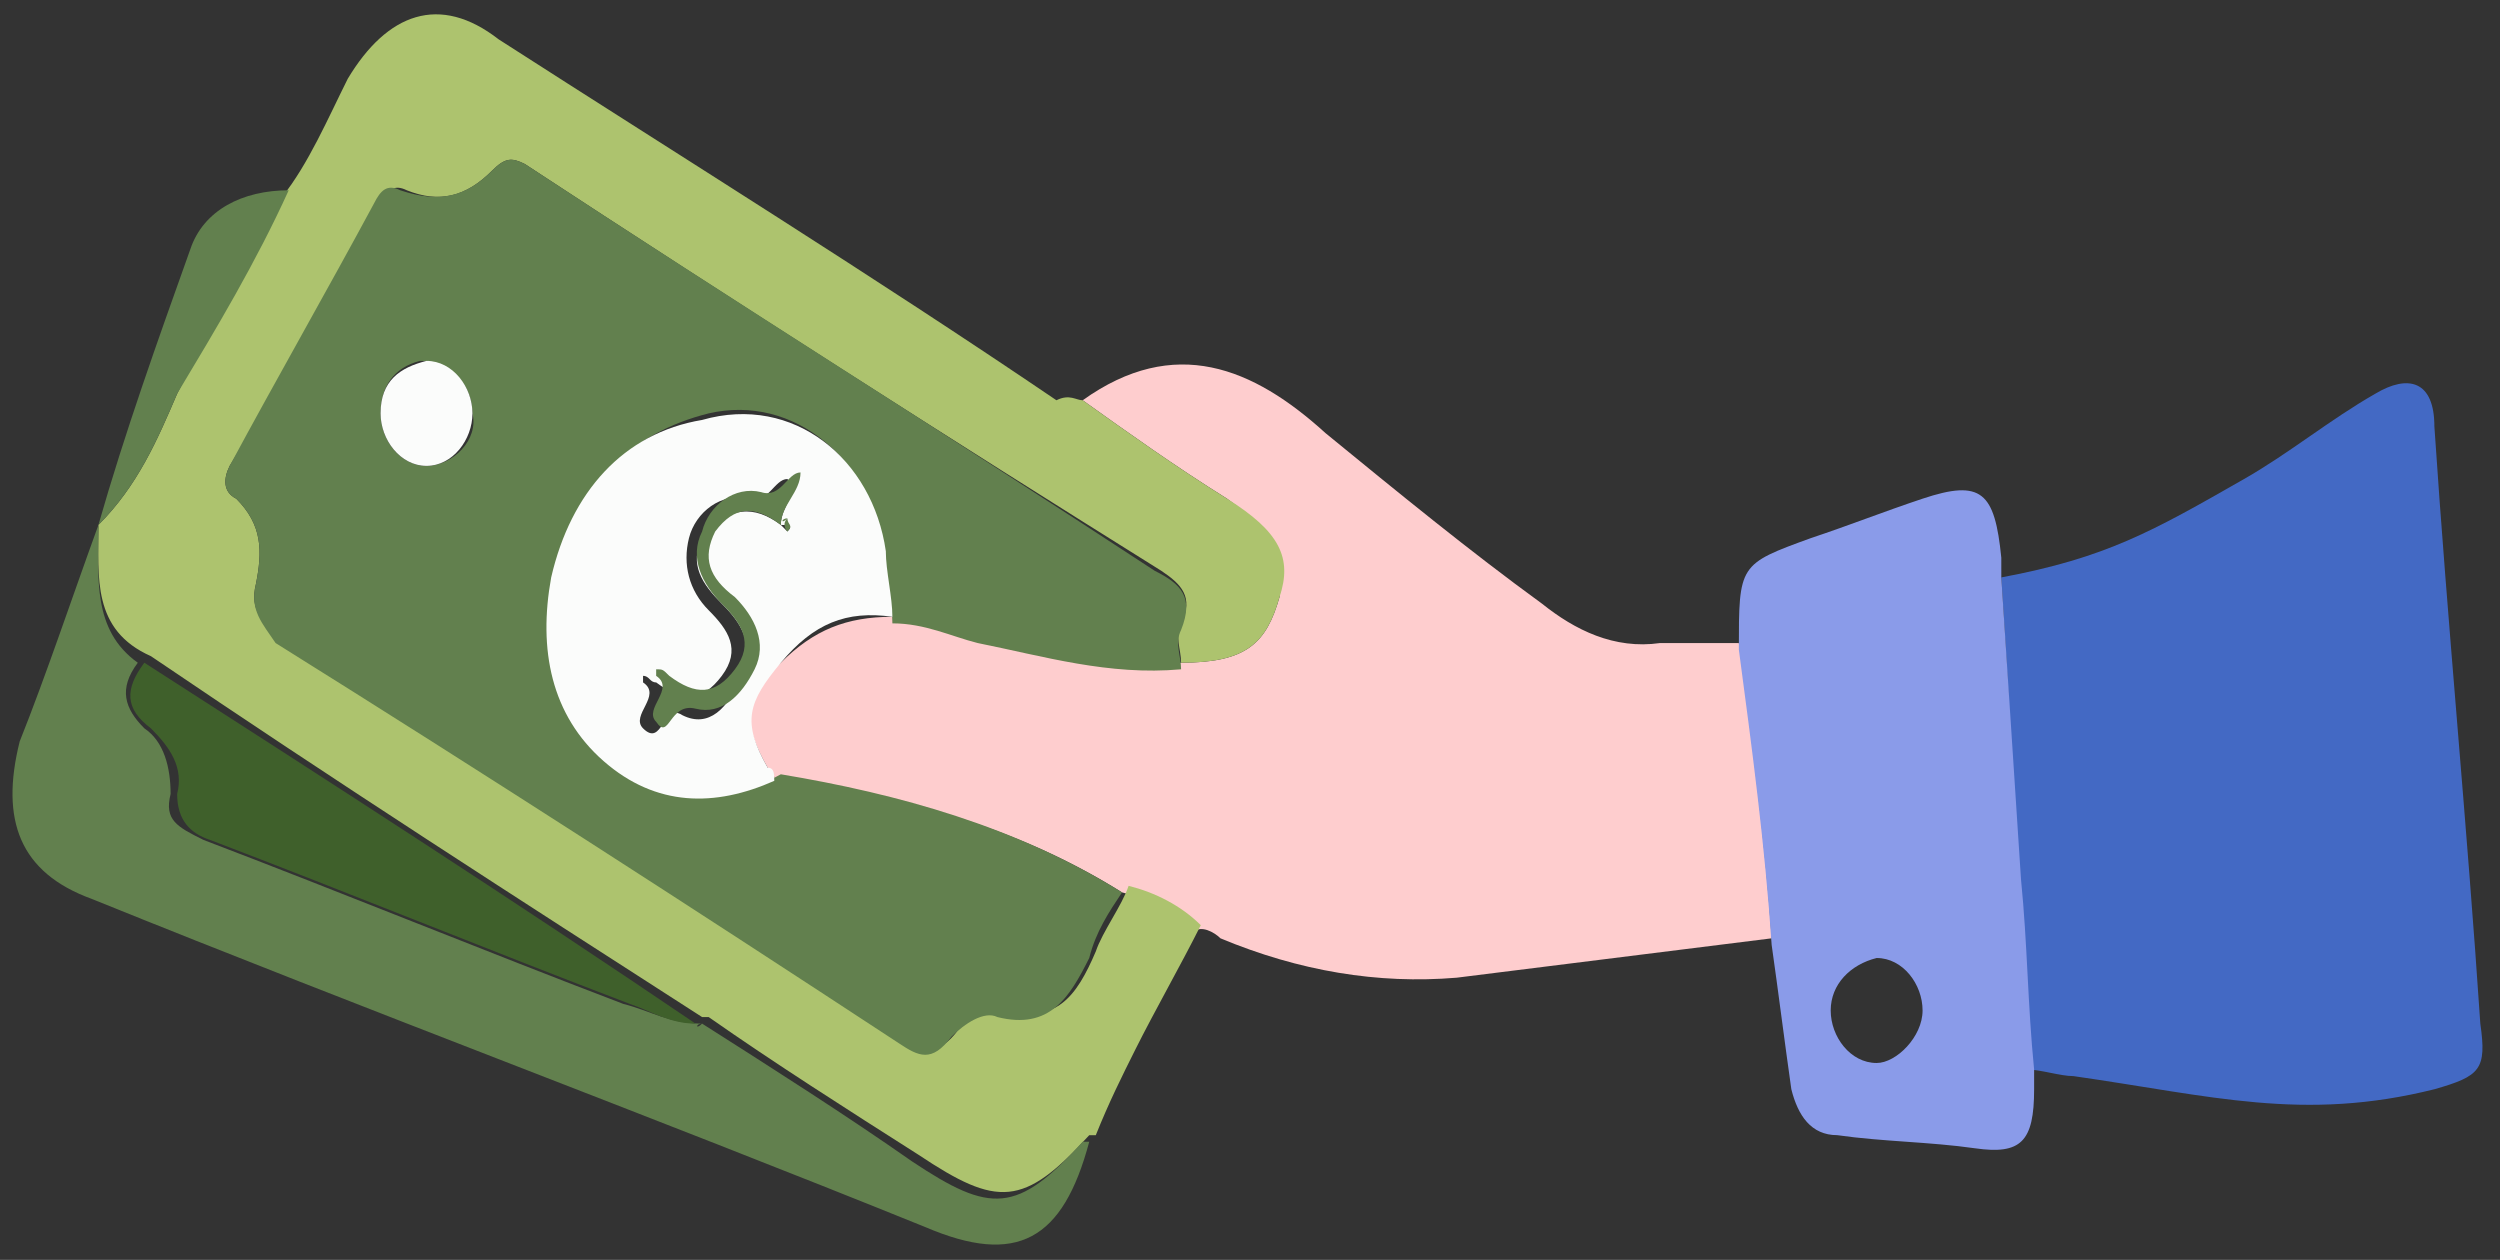
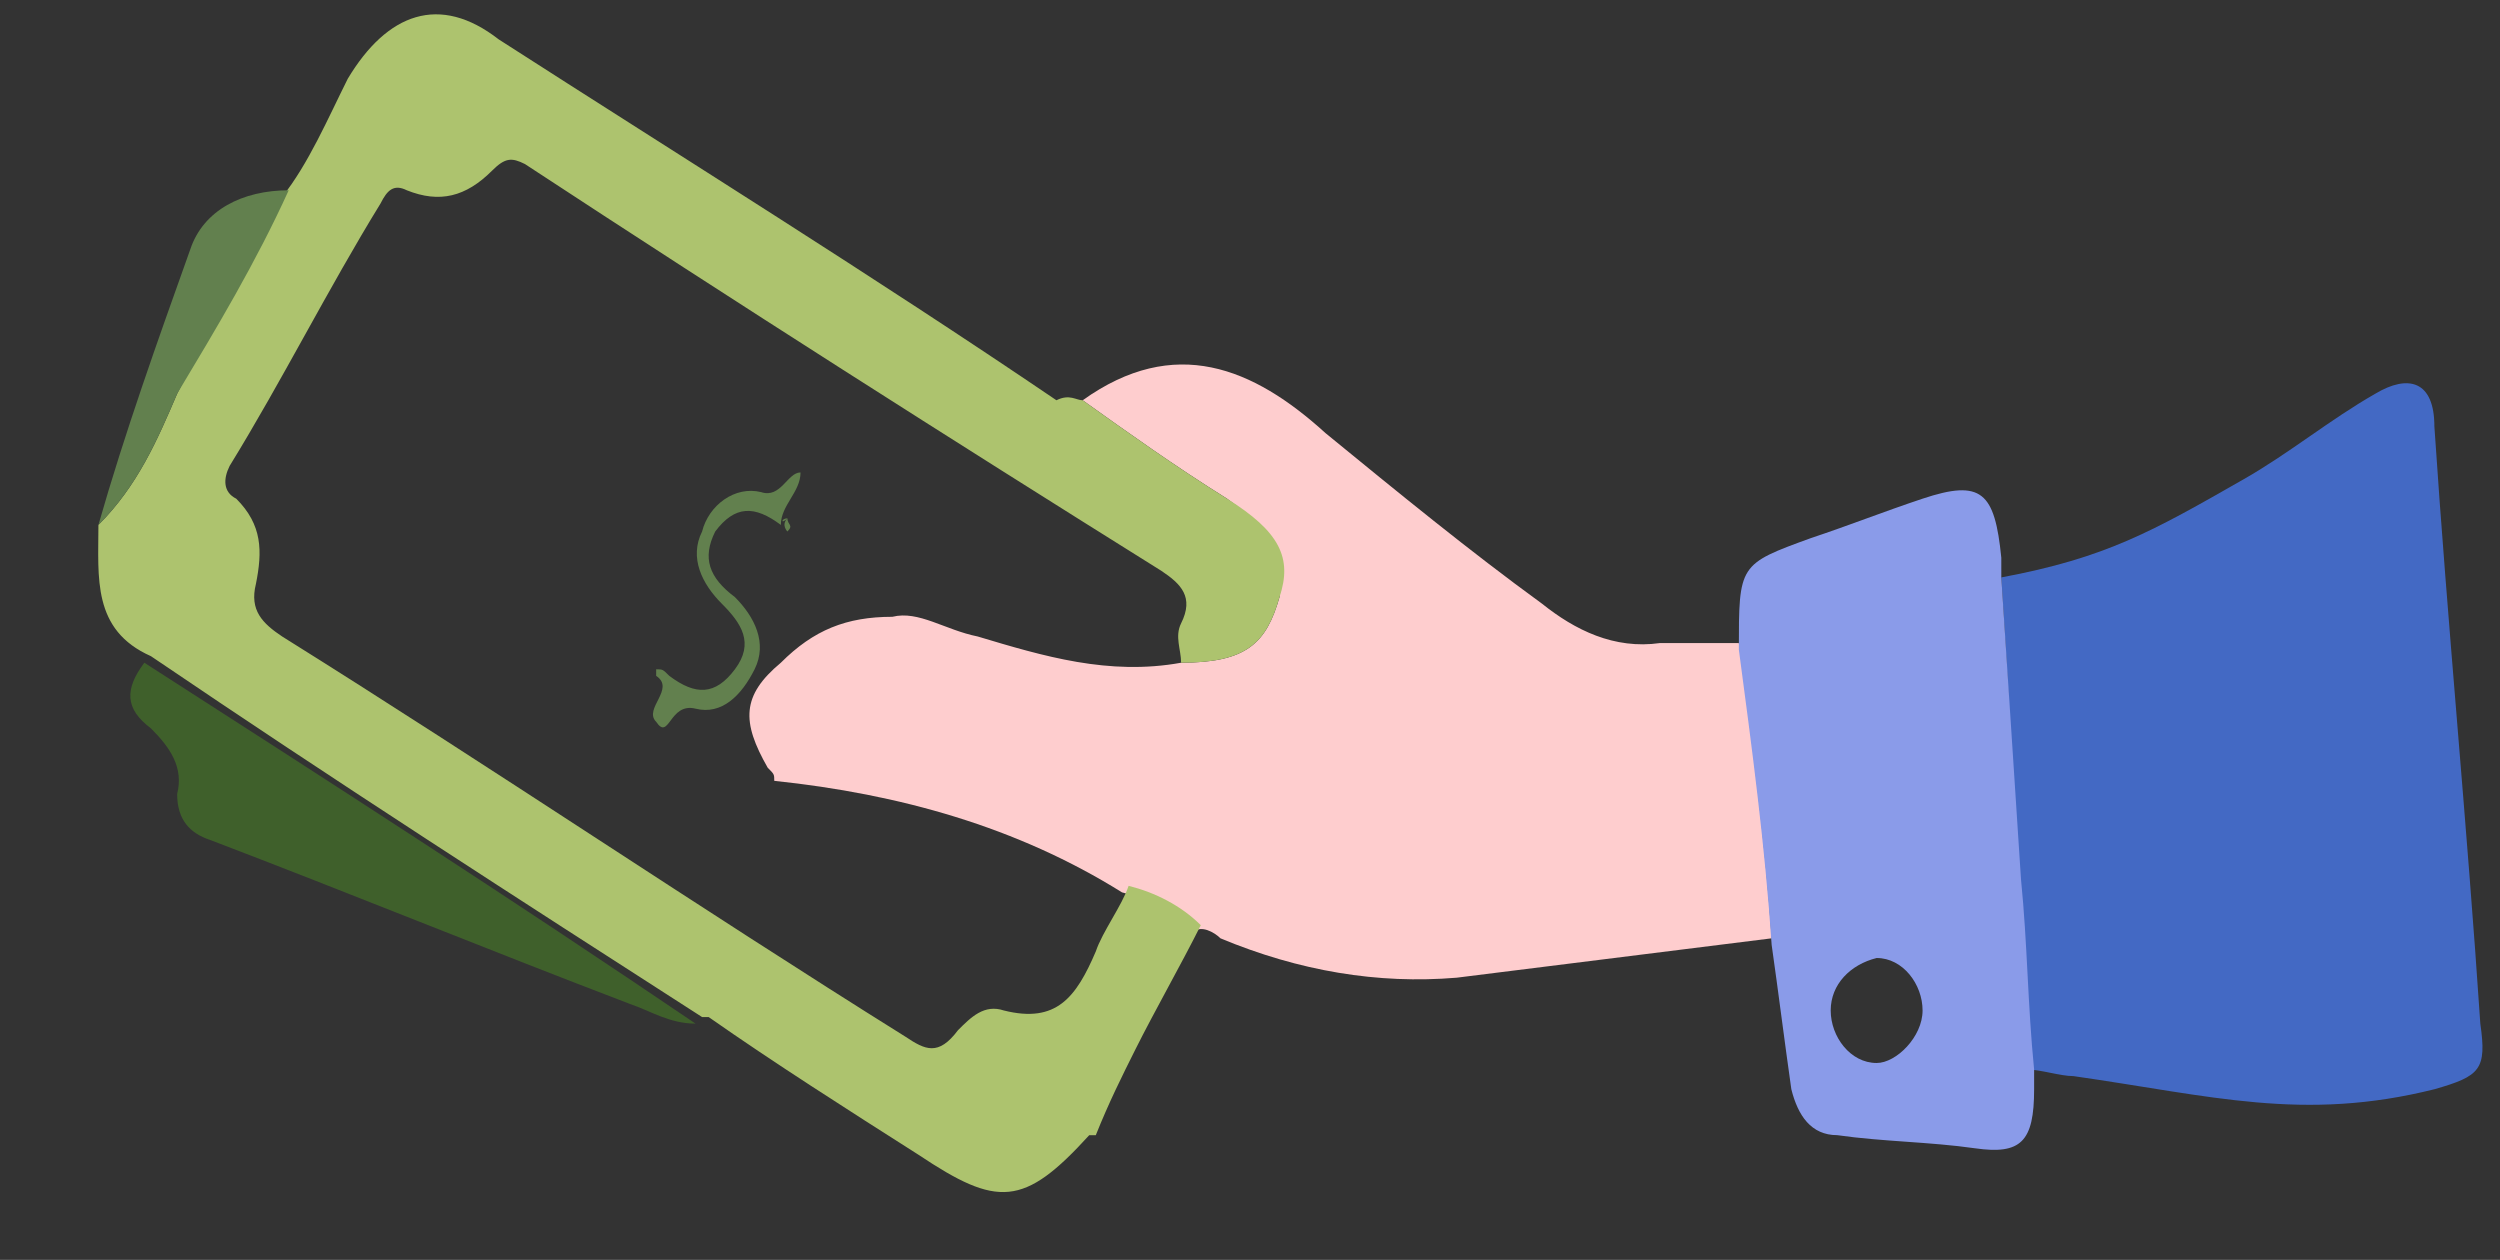
<svg xmlns="http://www.w3.org/2000/svg" version="1.1" id="Layer_1" x="0px" y="0px" viewBox="0 0 38.1 19.2" style="enable-background:new 0 0 38.1 19.2;" xml:space="preserve">
  <rect x="0" y="0" width="38.1" height="19.2" fill="#333333" stroke="none" />
  <style type="text/css">
	.st0{fill:#FECDCE;}
	.st1{fill:#ADC36E;}
	.st2{fill:#4369C4;}
	.st3{fill:#8A9BE9;}
	.st4{fill:#62804E;}
	.st5{fill:#FBFCFB;}
	.st6{fill:#3F602B;}
</style>
  <g>
    <path class="st0" d="M16.5,6.1c1.4-1,2.6-0.5,3.7,0.5c1.1,0.9,2.2,1.8,3.3,2.6c0.5,0.4,1.1,0.7,1.8,0.6c0.4,0,0.8,0,1.2,0   c0.2,1.5,0.4,3,0.5,4.5c-1.6,0.2-3.2,0.4-4.8,0.6c-1.2,0.1-2.4-0.1-3.6-0.6c-0.1-0.1-0.3-0.2-0.4-0.1c-0.3-0.3-0.7-0.5-1.1-0.6   c-1.6-1-3.4-1.5-5.3-1.7c0-0.1,0-0.1-0.1-0.2c-0.4-0.7-0.4-1.1,0.2-1.6c0.5-0.5,1-0.7,1.7-0.7c0.4-0.1,0.8,0.2,1.3,0.3   c1,0.3,2,0.6,3.1,0.4c1,0,1.3-0.3,1.5-1c0.1-0.6-0.1-1-0.8-1.5C17.9,7.1,17.2,6.6,16.5,6.1z" />
    <path class="st1" d="M16.5,6.1c0.7,0.5,1.4,1,2.2,1.5c0.8,0.5,1,0.9,0.8,1.5c-0.2,0.7-0.5,1-1.5,1c0-0.2-0.1-0.4,0-0.6   c0.2-0.4,0-0.6-0.3-0.8C14.5,6.7,11.2,4.6,8,2.5C7.8,2.4,7.7,2.4,7.5,2.6C7.1,3,6.7,3.1,6.2,2.9c-0.2-0.1-0.3,0-0.4,0.2   C5,4.4,4.3,5.8,3.5,7.1C3.4,7.3,3.4,7.5,3.6,7.6C4,8,4,8.4,3.9,8.9C3.8,9.3,4,9.5,4.3,9.7c3.2,2,6.3,4.1,9.5,6.1   c0.3,0.2,0.5,0.3,0.8-0.1c0.2-0.2,0.4-0.4,0.7-0.3c0.8,0.2,1.1-0.2,1.4-0.9c0.1-0.3,0.4-0.7,0.5-1c0.4,0.1,0.8,0.3,1.1,0.6   c-0.3,0.6-0.7,1.3-1,1.9c-0.2,0.4-0.4,0.8-0.6,1.3c0,0-0.1,0-0.1,0c-1,1.1-1.4,1.1-2.6,0.3c-1.1-0.7-2.2-1.4-3.2-2.1   c0,0-0.1,0-0.1,0l0,0c-2.8-1.8-5.6-3.6-8.4-5.5C1.4,9.6,1.5,8.8,1.5,8c0,0,0,0,0,0C2.1,7.4,2.4,6.7,2.7,6c0.5-1,1.2-2,1.6-3   c0.4-0.5,0.7-1.2,1-1.8c0.6-1,1.4-1.3,2.3-0.6c2.8,1.8,5.7,3.6,8.5,5.5C16.3,6,16.4,6.1,16.5,6.1z" />
    <path class="st2" d="M30.5,8.8c1.6-0.3,2.3-0.7,3.7-1.5c0.7-0.4,1.3-0.9,2-1.3c0.5-0.3,0.9-0.2,0.9,0.5c0.2,3,0.5,6.1,0.7,9.1   c0.1,0.7,0,0.8-0.7,1c-2,0.5-3.4,0.1-5.5-0.2c-0.2,0-0.5-0.1-0.7-0.1c-0.1-1-0.1-1.9-0.2-2.9C30.7,11.9,30.6,10.4,30.5,8.8z" />
    <path class="st3" d="M30.5,8.8c0.1,1.5,0.2,3.1,0.3,4.6c0.1,1,0.1,1.9,0.2,2.9c0,0.1,0,0.2,0,0.3c0,0.8-0.2,1-0.9,0.9   c-0.7-0.1-1.4-0.1-2.1-0.2c-0.4,0-0.6-0.3-0.7-0.7c-0.1-0.7-0.2-1.5-0.3-2.2c-0.1-1.5-0.3-3-0.5-4.5c0-1.3,0-1.3,1.1-1.7   c0.6-0.2,1.1-0.4,1.7-0.6c0.9-0.3,1.1-0.1,1.2,0.9C30.5,8.6,30.5,8.7,30.5,8.8z M27.9,15.4c0,0.4,0.3,0.8,0.7,0.8   c0.3,0,0.7-0.4,0.7-0.8c0-0.4-0.3-0.8-0.7-0.8C28.2,14.7,27.9,15,27.9,15.4z" />
-     <path class="st4" d="M10.7,15.6c1.1,0.7,2.2,1.4,3.2,2.1c1.2,0.8,1.6,0.8,2.6-0.3c0,0,0.1,0,0.1,0c-0.4,1.5-1.1,1.9-2.5,1.3   c-4.2-1.7-8.5-3.3-12.7-5c-1.1-0.4-1.4-1.2-1.1-2.4C0.7,10.3,1.1,9.1,1.5,8c0,0.8-0.1,1.6,0.6,2.1c-0.3,0.4-0.2,0.7,0.1,1   c0.3,0.2,0.4,0.6,0.4,1c-0.1,0.4,0.1,0.5,0.5,0.7c2.1,0.8,4.3,1.7,6.4,2.5C9.9,15.4,10.2,15.6,10.7,15.6   C10.6,15.6,10.6,15.6,10.7,15.6C10.6,15.6,10.6,15.7,10.7,15.6z" />
    <path class="st4" d="M4.4,2.9C3.9,4,3.3,5,2.7,6C2.4,6.7,2.1,7.4,1.5,8c0.4-1.4,0.9-2.8,1.4-4.2C3.1,3.2,3.7,2.9,4.4,2.9z" />
-     <path class="st4" d="M17.1,13.6c-0.2,0.3-0.4,0.6-0.5,1c-0.3,0.6-0.6,1.1-1.4,0.9c-0.2-0.1-0.5,0.1-0.7,0.3   c-0.3,0.4-0.5,0.3-0.8,0.1c-3.2-2.1-6.3-4.1-9.5-6.1C4,9.5,3.8,9.3,3.9,8.9C4,8.4,4,8,3.6,7.6C3.4,7.5,3.4,7.3,3.5,7.1   c0.7-1.3,1.5-2.7,2.2-4c0.1-0.2,0.2-0.3,0.4-0.2C6.7,3.1,7.1,3,7.5,2.6C7.7,2.4,7.8,2.4,8,2.5c3.2,2.1,6.4,4.1,9.6,6.2   C18,8.9,18.2,9.1,18,9.6c-0.1,0.2,0,0.4,0,0.6c-1.1,0.1-2.1-0.2-3.1-0.4c-0.4-0.1-0.8-0.3-1.3-0.3c0-0.3-0.1-0.7-0.1-1   C13.3,7,12.1,6,10.8,6.3c-1.2,0.3-2,1.1-2.3,2.4c-0.3,1.1,0,2.1,0.8,2.8c0.8,0.7,1.7,0.8,2.6,0.3C13.7,12.1,15.5,12.6,17.1,13.6z    M7.2,6.3c0-0.4-0.3-0.8-0.8-0.8C6,5.6,5.8,5.9,5.8,6.3c0,0.4,0.3,0.8,0.7,0.8C6.9,7.1,7.3,6.7,7.2,6.3z" />
-     <path class="st5" d="M11.8,11.9c-0.9,0.4-1.8,0.4-2.6-0.3c-0.8-0.7-1-1.7-0.8-2.8c0.3-1.3,1.1-2.2,2.3-2.4C12.1,6,13.3,7,13.5,8.4   c0,0.3,0.1,0.7,0.1,1c-0.7-0.1-1.2,0.1-1.7,0.7c-0.5,0.6-0.6,0.9-0.2,1.6C11.8,11.7,11.8,11.8,11.8,11.9z M11.9,8   c0,0,0.1,0.1,0.1,0.1C12.1,8,12,8,11.9,8c0-0.3,0.3-0.5,0.1-0.7c-0.2,0-0.3,0.4-0.6,0.3c-0.4-0.1-0.8,0.2-0.9,0.6   c-0.1,0.4,0,0.8,0.3,1.1c0.3,0.3,0.5,0.6,0.2,1c-0.3,0.4-0.6,0.4-1,0.1c-0.1,0-0.1-0.1-0.2-0.1c0,0,0,0,0,0.1   c0.3,0.2-0.2,0.5,0,0.7c0.3,0.3,0.3-0.4,0.6-0.2c0.4,0.2,0.7-0.1,0.9-0.6c0.2-0.5,0-0.8-0.3-1.1c-0.3-0.3-0.5-0.6-0.3-1   C11.1,7.7,11.5,7.7,11.9,8z" />
    <path class="st6" d="M10.6,15.6c-0.4,0-0.7-0.2-1-0.3c-2.1-0.8-4.3-1.7-6.4-2.5c-0.3-0.1-0.5-0.3-0.5-0.7c0.1-0.4-0.1-0.7-0.4-1   c-0.4-0.3-0.4-0.6-0.1-1C5,11.9,7.8,13.7,10.6,15.6z" />
-     <path class="st5" d="M7.2,6.3c0,0.4-0.3,0.8-0.7,0.8c-0.4,0-0.7-0.4-0.7-0.8c0-0.5,0.3-0.7,0.7-0.8C6.9,5.5,7.2,5.9,7.2,6.3z" />
    <path class="st4" d="M11.9,8c-0.4-0.3-0.7-0.3-1,0.1c-0.2,0.4-0.1,0.7,0.3,1c0.3,0.3,0.5,0.7,0.3,1.1c-0.2,0.4-0.5,0.7-0.9,0.6   c-0.4-0.1-0.4,0.5-0.6,0.2c-0.2-0.2,0.3-0.5,0-0.7c0,0,0,0,0-0.1c0.1,0,0.1,0,0.2,0.1c0.4,0.3,0.7,0.3,1-0.1c0.3-0.4,0.1-0.7-0.2-1   c-0.3-0.3-0.5-0.7-0.3-1.1c0.1-0.4,0.5-0.7,0.9-0.6c0.3,0.1,0.4-0.3,0.6-0.3C12.2,7.5,11.9,7.7,11.9,8C11.9,7.9,11.9,8,11.9,8z" />
    <path class="st4" d="M12,7.9C12,8,12.1,8,12,8.1C12,8.1,11.9,8,12,7.9C11.9,8,11.9,7.9,12,7.9z" />
  </g>
</svg>